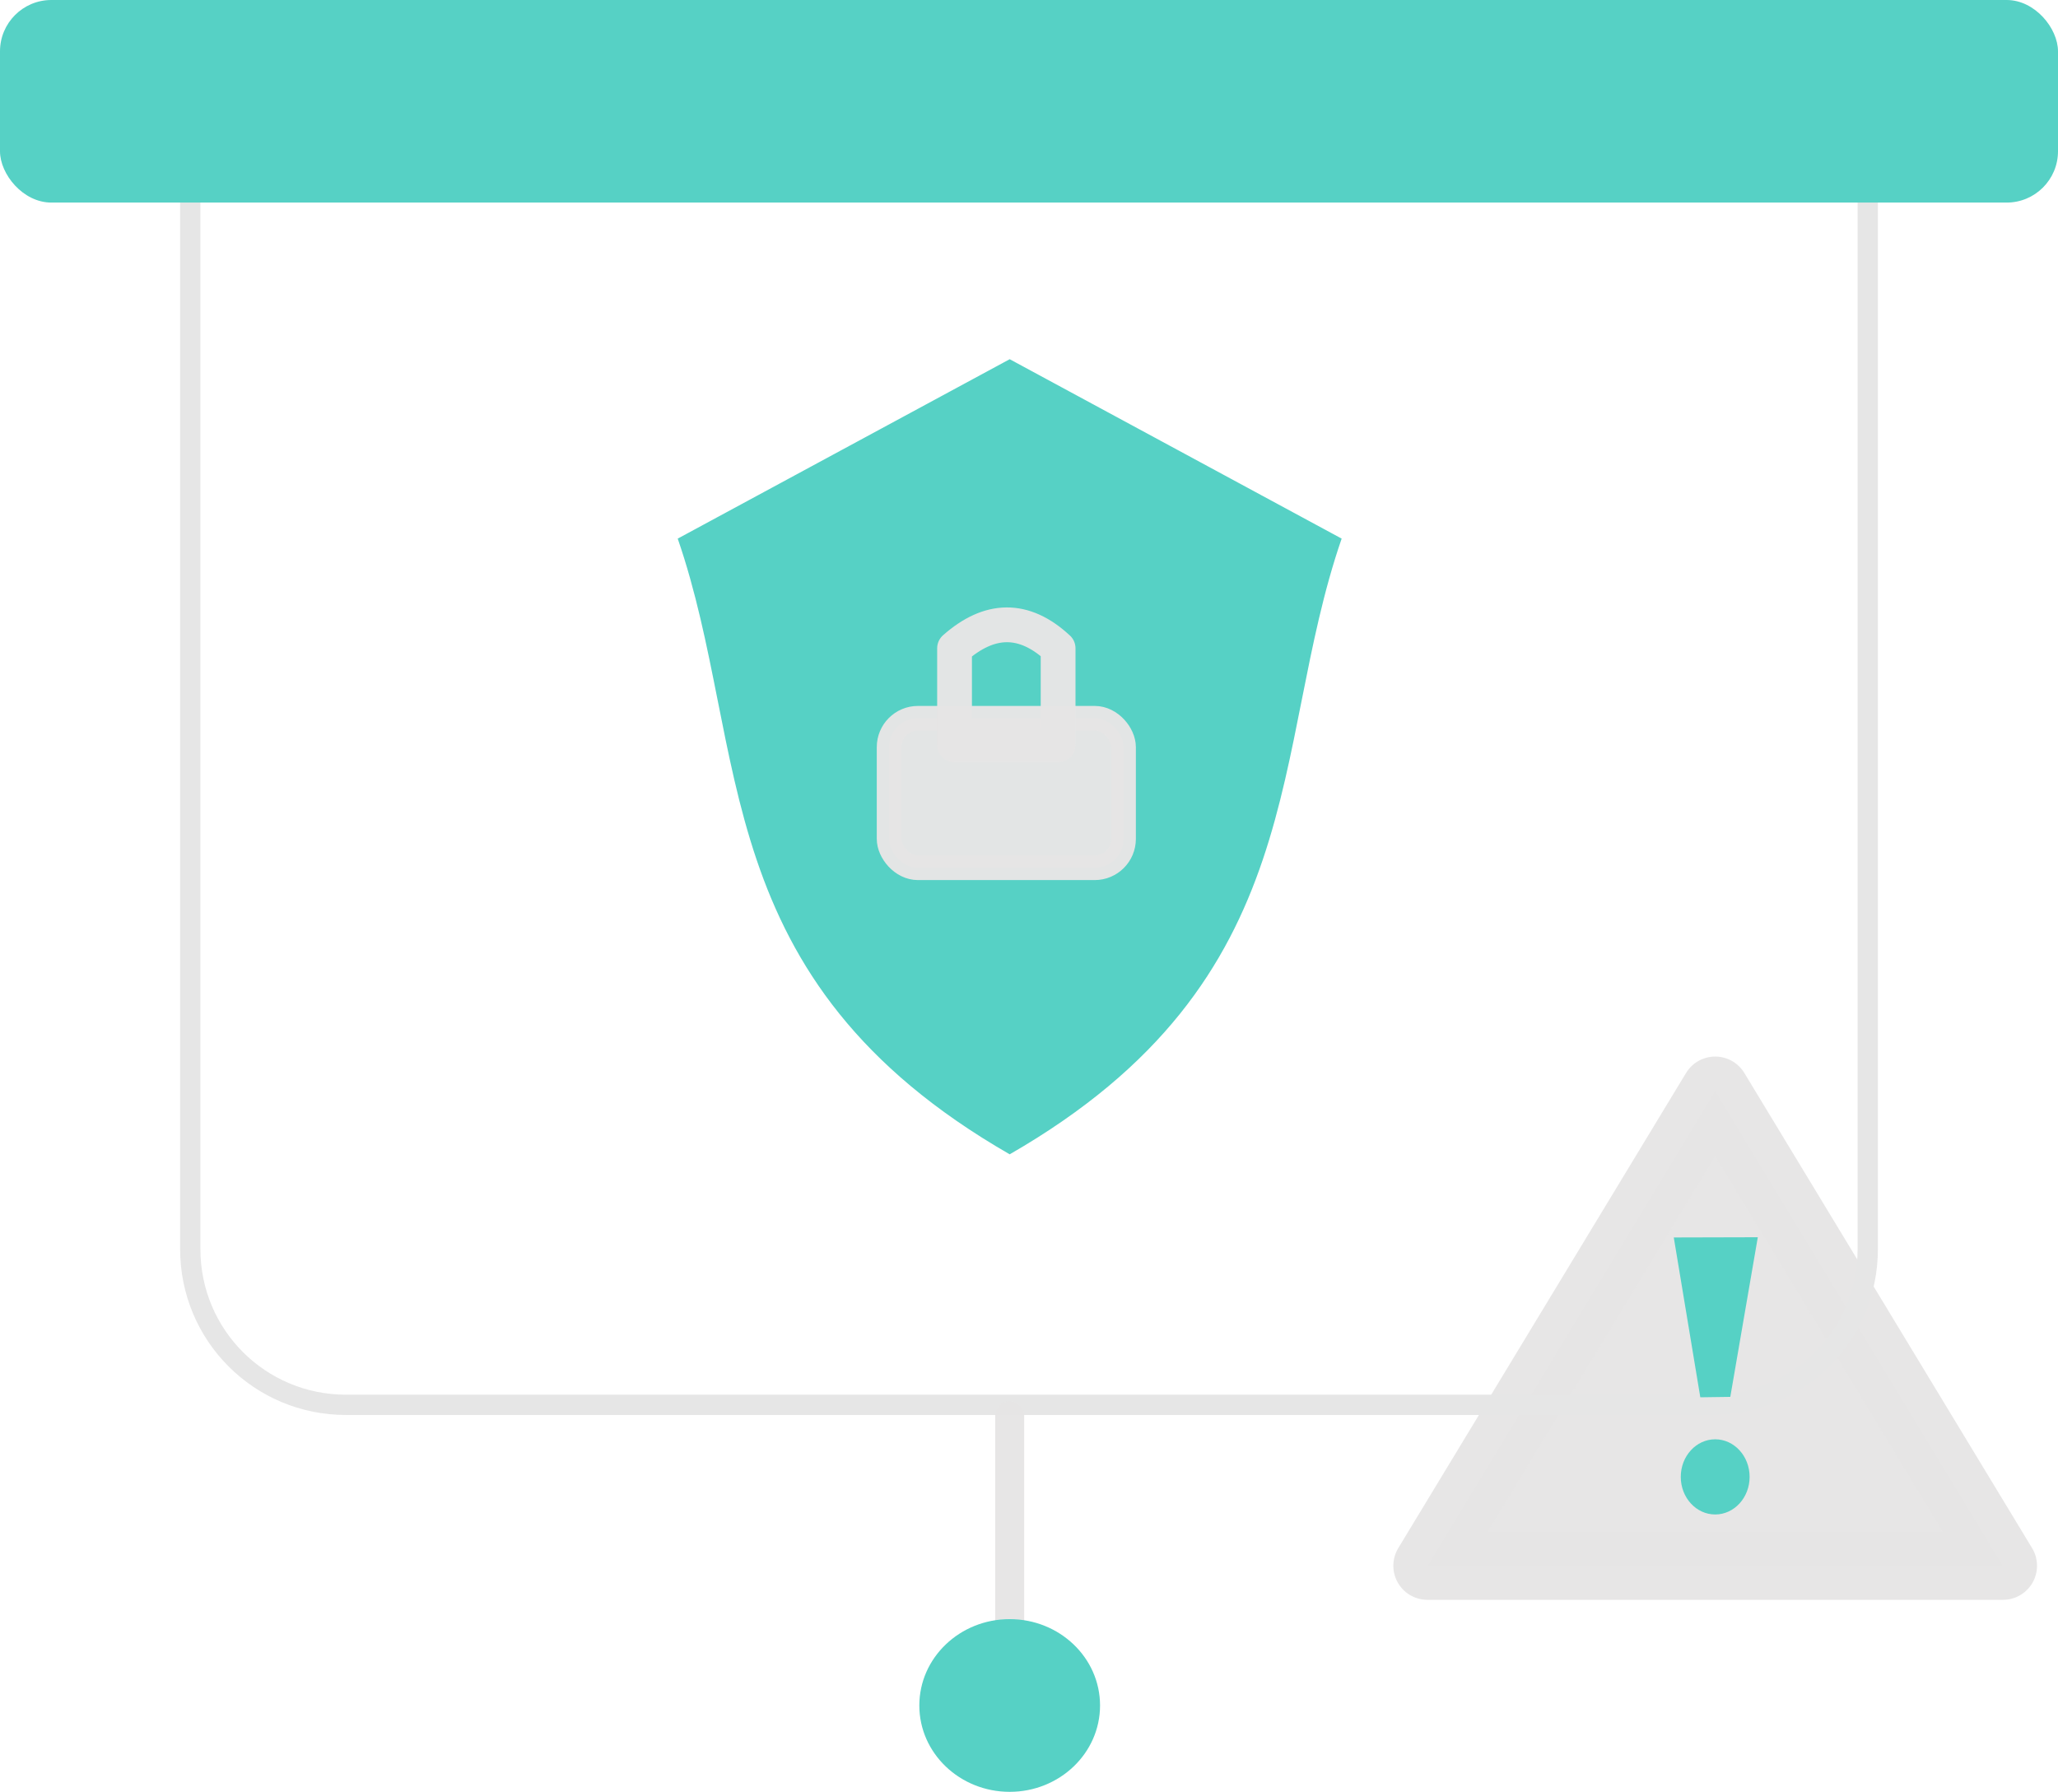
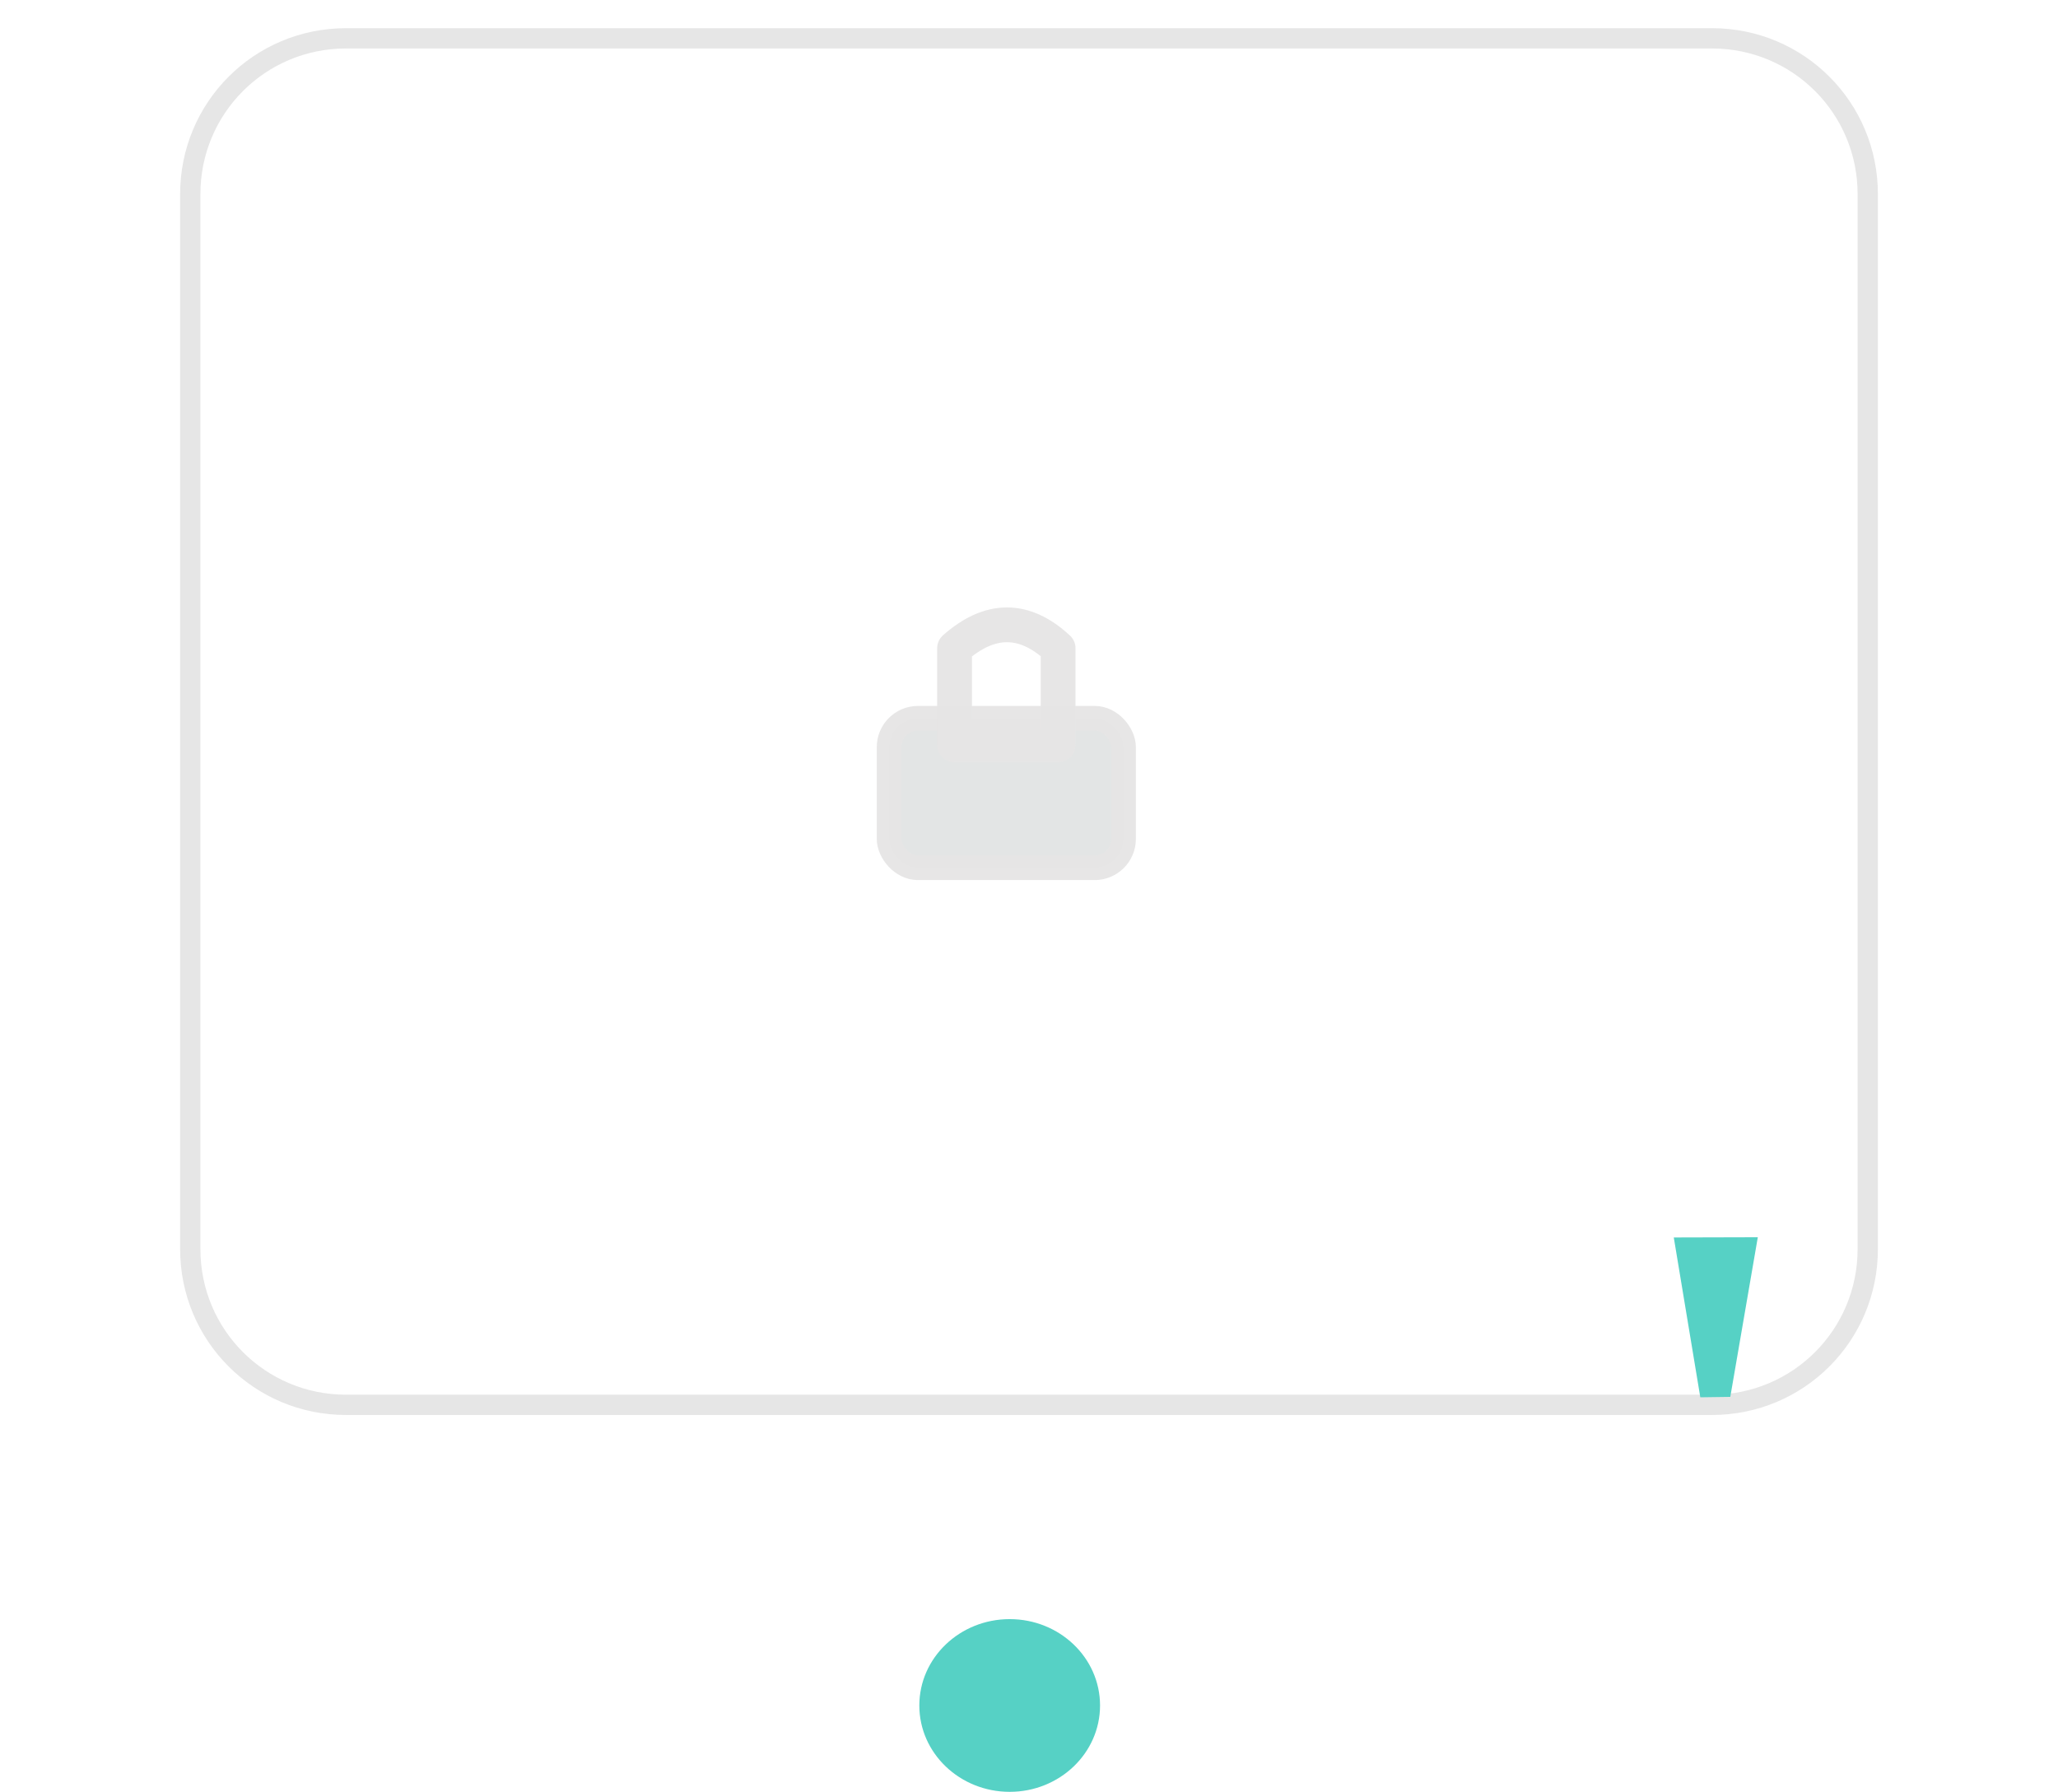
<svg xmlns="http://www.w3.org/2000/svg" xmlns:ns1="http://www.inkscape.org/namespaces/inkscape" xmlns:ns2="http://sodipodi.sourceforge.net/DTD/sodipodi-0.dtd" width="141.985mm" height="123.629mm" viewBox="0 0 141.985 123.629" version="1.1" id="svg1" xml:space="preserve" ns1:version="1.3.2 (091e20ef0f, 2023-11-25)" ns2:docname="cyber security icons.svg">
  <ns2:namedview id="namedview1" pagecolor="#d1d1d1" bordercolor="#000000" borderopacity="0.25" ns1:showpageshadow="2" ns1:pageopacity="0.0" ns1:pagecheckerboard="0" ns1:deskcolor="#d1d1d1" ns1:document-units="mm" ns1:zoom="0.70710678" ns1:cx="-113.84419" ns1:cy="863.37738" ns1:window-width="1920" ns1:window-height="1011" ns1:window-x="0" ns1:window-y="32" ns1:window-maximized="1" ns1:current-layer="layer1" showborder="false" />
  <defs id="defs1" />
  <g ns1:label="Layer 1" ns1:groupmode="layer" id="layer1" transform="translate(-200.858,-171.323)">
    <g id="g55" ns1:label="Cyber Awareness training" ns1:export-filename="../Pictures/icon_3.svg" ns1:export-xdpi="300" ns1:export-ydpi="300" transform="translate(-0.162)">
-       <path id="path48" style="fill:#e6e5e5;fill-opacity:0.976;stroke:#e6e5e5;stroke-width:4.7;stroke-linecap:round;stroke-linejoin:round;stroke-dasharray:none;stroke-opacity:0.976" ns1:transform-center-x="3.1727765e-05" ns1:transform-center-y="-5.4639653" d="M 339.208,279.354 H 299.499 l 19.855,-32.784 z" />
-       <path id="path54" style="fill:#56d1c5;fill-opacity:1;stroke:none;stroke-width:2;stroke-linecap:round;stroke-linejoin:round;stroke-dasharray:none;stroke-opacity:0.976" d="m 270.68,196.107 -22.903,12.378 c 5.028,14.56 1.857,30.377 22.903,42.481 21.046,-12.104 17.875,-27.921 22.903,-42.481 z" />
      <path id="path47" style="display:inline;fill:none;stroke:#e6e6e6;stroke-width:1.4;stroke-linecap:round;stroke-dasharray:none;stroke-opacity:1" d="m 312.397,268.251 h -87.502 c -5.954,0 -10.748,-4.793 -10.748,-10.748 v -72.787 c 0,-5.954 4.793,-10.748 10.748,-10.748 h 94.236 c 5.954,0 10.748,4.793 10.748,10.748 v 72.787 c 0,5.954 -4.793,10.748 -10.748,10.748 h -6.734" ns2:nodetypes="cssssssssc" ns1:export-filename="../Pictures/icon2.svg" ns1:export-xdpi="300" ns1:export-ydpi="300" />
-       <rect style="fill:#56d1c5;fill-opacity:1;stroke:none;stroke-width:2;stroke-linecap:round;stroke-linejoin:round;stroke-dasharray:none;stroke-opacity:0.976" id="rect55" width="141.985" height="13.977" x="201.02" y="171.323" ry="3.543" />
-       <path style="fill:none;fill-opacity:1;stroke:#e6e5e5;stroke-width:2;stroke-linecap:round;stroke-linejoin:round;stroke-dasharray:none;stroke-opacity:0.976" d="M 270.68,285.593 V 269.003" id="path56" />
      <ellipse style="fill:#56d1c5;fill-opacity:1;stroke:none;stroke-width:2;stroke-linecap:round;stroke-linejoin:round;stroke-dasharray:none;stroke-opacity:0.976" id="path55" cx="270.68" cy="288.994" rx="6.234" ry="5.958" />
      <rect style="fill:#e3e5e5;fill-opacity:1;stroke:#e6e5e5;stroke-width:1.7;stroke-linecap:round;stroke-linejoin:round;stroke-dasharray:none;stroke-opacity:0.976" id="rect56" width="16.176" height="10.316" x="262.36" y="220.879" ry="1.992" />
      <path style="fill:none;fill-opacity:0.976;stroke:#e6e5e5;stroke-width:2.4;stroke-linecap:round;stroke-linejoin:round;stroke-dasharray:none;stroke-opacity:0.976" d="m 266.876,222.711 v -6.658 c 2.398,-2.12 4.78,-2.199 7.145,0 v 6.658 z" id="path59" ns2:nodetypes="ccccc" />
      <path id="path60" style="display:none;fill:none;fill-opacity:1;stroke:#e6e5e5;stroke-width:2;stroke-linecap:round;stroke-linejoin:round;stroke-dasharray:none;stroke-opacity:0.976" d="m 270.68,195.746 -23.207,12.541 c 5.095,14.752 1.882,30.777 23.207,43.04 21.325,-12.263 18.112,-28.289 23.207,-43.04 z" />
      <path style="fill:#56d1c5;fill-opacity:1;stroke:none;stroke-width:1;stroke-linecap:round;stroke-linejoin:round;stroke-dasharray:none;stroke-opacity:0.976" d="m 318.327,267.731 -1.83,-11.028 5.797,-0.015 -1.898,11.014 z" id="path61" ns2:nodetypes="ccccc" />
-       <ellipse style="fill:#56d1c5;fill-opacity:1;stroke:none;stroke-width:1;stroke-linecap:round;stroke-linejoin:round;stroke-dasharray:none;stroke-opacity:0.976" id="path62" cx="319.354" cy="273.222" rx="2.375" ry="2.593" />
    </g>
  </g>
</svg>